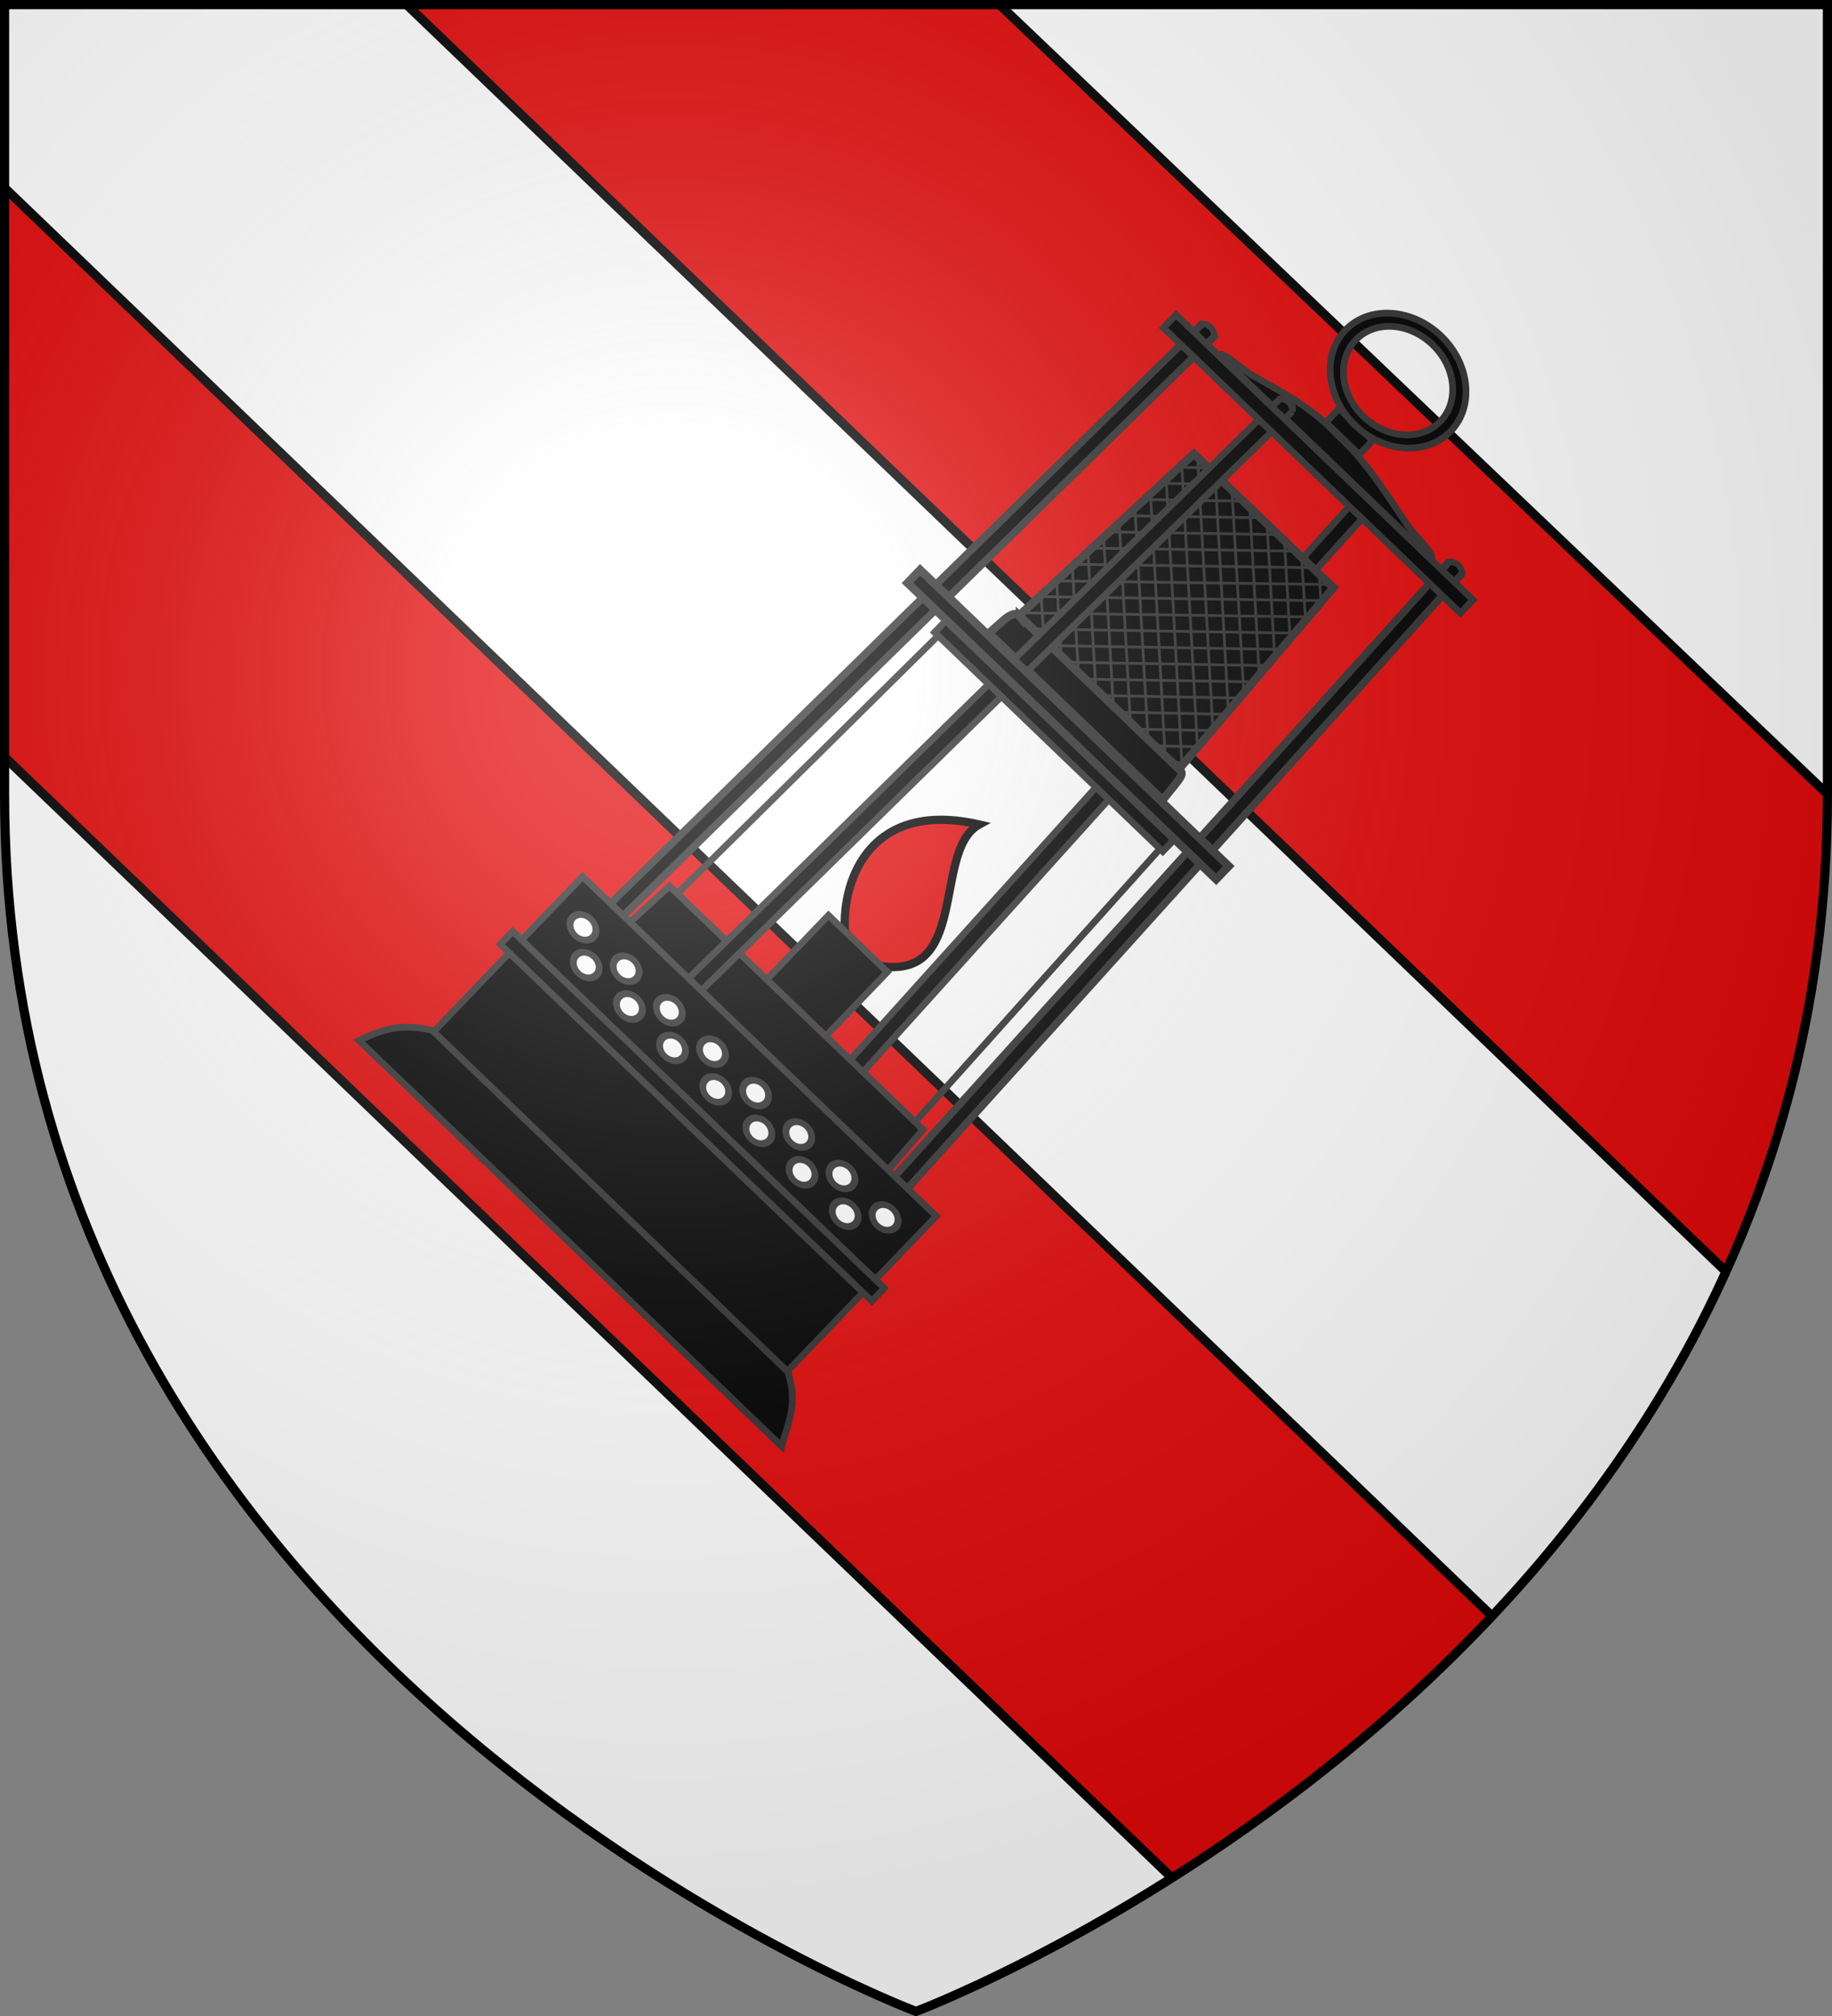
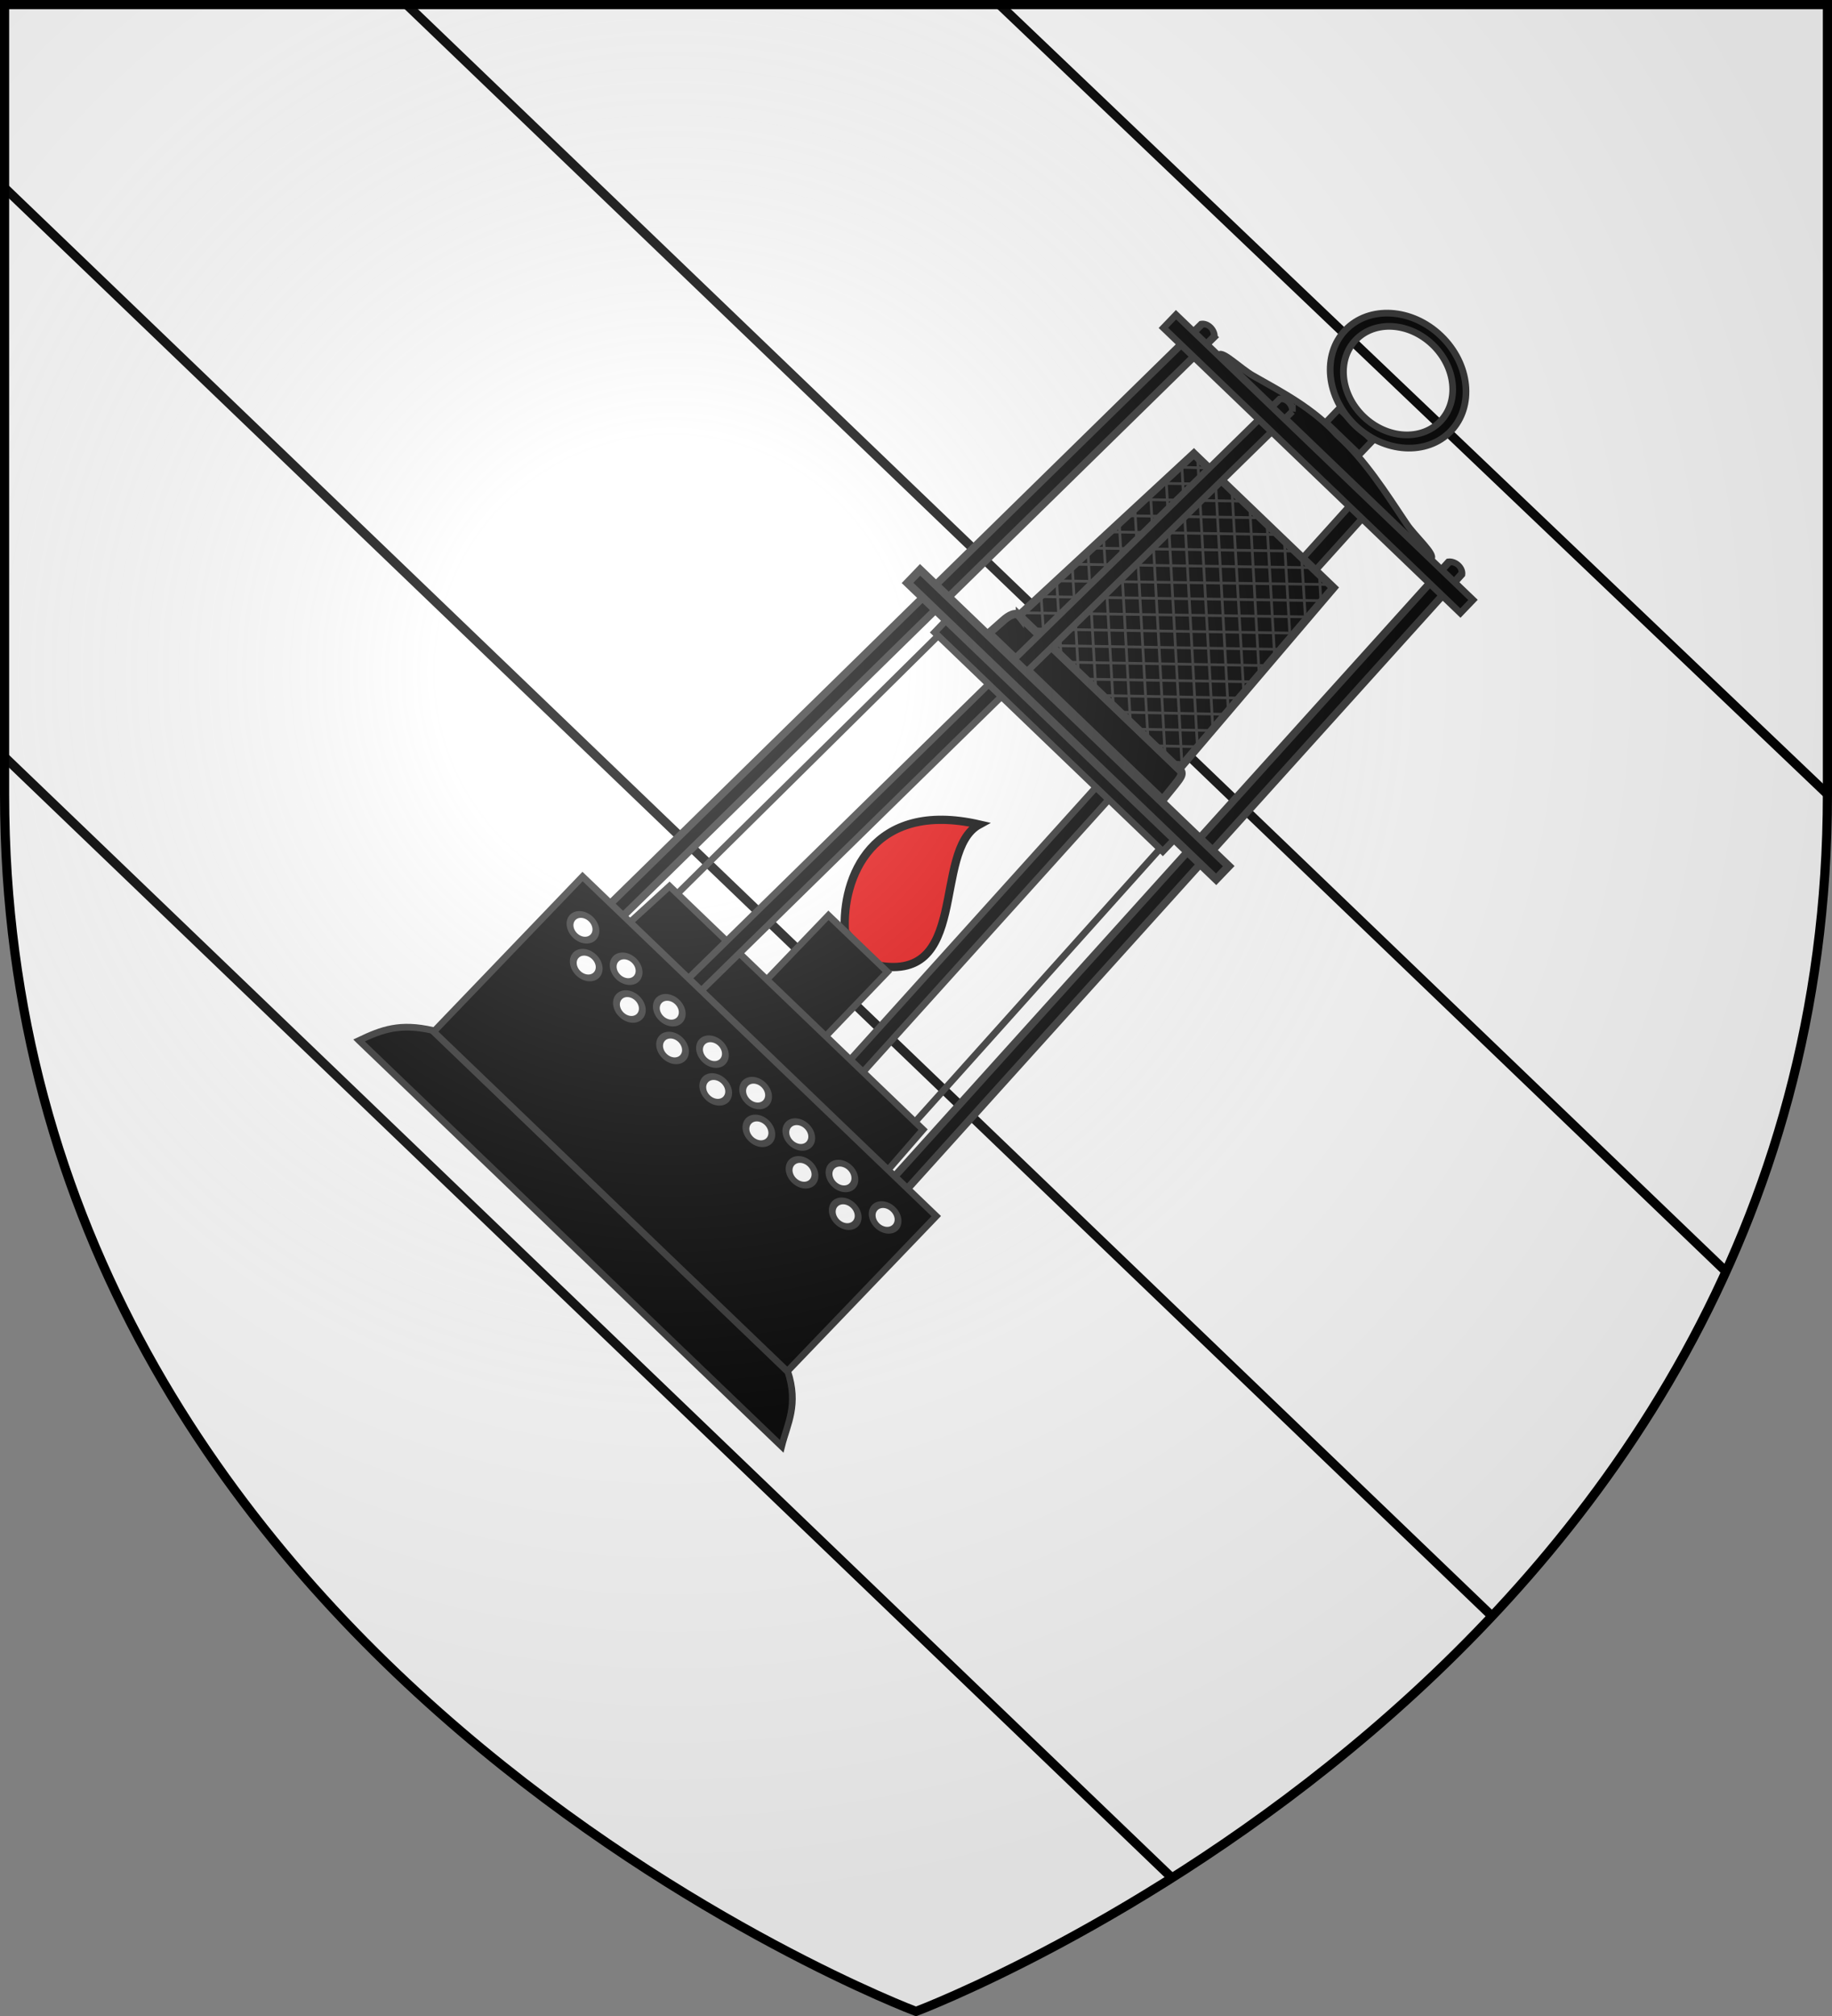
<svg xmlns="http://www.w3.org/2000/svg" xmlns:xlink="http://www.w3.org/1999/xlink" width="600" height="660" version="1.0">
  <rect width="100%" height="100%" fill="#808080" stroke="none" />
  <defs>
    <g id="c">
      <path id="b" d="M0 0v1h.5z" transform="rotate(18 3.157 -.5)" />
      <use xlink:href="#b" width="810" height="540" transform="scale(-1 1)" />
    </g>
    <g id="d">
      <use xlink:href="#c" width="810" height="540" transform="rotate(72)" />
      <use xlink:href="#c" width="810" height="540" transform="rotate(144)" />
    </g>
    <g id="f">
-       <path id="e" d="M0 0v1h.5z" transform="rotate(18 3.157 -.5)" />
      <use xlink:href="#e" width="810" height="540" transform="scale(-1 1)" />
    </g>
    <g id="g">
      <use xlink:href="#f" width="810" height="540" transform="rotate(72)" />
      <use xlink:href="#f" width="810" height="540" transform="rotate(144)" />
    </g>
    <g id="i">
      <path id="h" d="M0 0v1h.5z" transform="rotate(18 3.157 -.5)" />
      <use xlink:href="#h" width="810" height="540" transform="scale(-1 1)" />
    </g>
    <g id="j">
      <use xlink:href="#i" width="810" height="540" transform="rotate(72)" />
      <use xlink:href="#i" width="810" height="540" transform="rotate(144)" />
    </g>
    <g id="l">
      <path id="k" d="M0 0v1h.5z" transform="rotate(18 3.157 -.5)" />
      <use xlink:href="#k" width="810" height="540" transform="scale(-1 1)" />
    </g>
    <g id="m">
      <use xlink:href="#l" width="810" height="540" transform="rotate(72)" />
      <use xlink:href="#l" width="810" height="540" transform="rotate(144)" />
    </g>
    <g id="o">
      <path id="n" d="M0 0v1h.5z" transform="rotate(18 3.157 -.5)" />
      <use xlink:href="#n" width="810" height="540" transform="scale(-1 1)" />
    </g>
    <g id="p">
      <use xlink:href="#o" width="810" height="540" transform="rotate(72)" />
      <use xlink:href="#o" width="810" height="540" transform="rotate(144)" />
    </g>
    <g id="r">
      <path id="q" d="M0 0v1h.5z" transform="rotate(18 3.157 -.5)" />
      <use xlink:href="#q" width="810" height="540" transform="scale(-1 1)" />
    </g>
    <g id="s">
      <use xlink:href="#r" width="810" height="540" transform="rotate(72)" />
      <use xlink:href="#r" width="810" height="540" transform="rotate(144)" />
    </g>
    <g id="v">
      <path id="u" d="M0 0v1h.5z" transform="rotate(18 3.157 -.5)" />
      <use xlink:href="#u" width="810" height="540" transform="scale(-1 1)" />
    </g>
    <g id="w">
      <use xlink:href="#v" width="810" height="540" transform="rotate(72)" />
      <use xlink:href="#v" width="810" height="540" transform="rotate(144)" />
    </g>
    <g id="y">
      <path id="x" d="M0 0v1h.5z" transform="rotate(18 3.157 -.5)" />
      <use xlink:href="#x" width="810" height="540" transform="scale(-1 1)" />
    </g>
    <g id="z">
      <use xlink:href="#y" width="810" height="540" transform="rotate(72)" />
      <use xlink:href="#y" width="810" height="540" transform="rotate(144)" />
    </g>
    <g id="B">
      <use xlink:href="#c" width="810" height="540" transform="rotate(72)" />
      <use xlink:href="#c" width="810" height="540" transform="rotate(144)" />
    </g>
    <path id="C" d="M-298.5-298.5h597V-40C298.5 246.31 0 358.5 0 358.5S-298.5 246.31-298.5-40z" />
-     <path id="a" d="M2.922 27.673c0-5.952 2.317-9.844 5.579-11.013 1.448-.519 3.307-.273 5.018 1.447 2.119 2.129 2.736 7.993-3.483 9.121.658-.956.619-3.081-.714-3.787-.99-.524-2.113-.253-2.676.123-.824.552-1.729 2.106-1.679 4.108z" />
    <path id="A" d="M0 0v1h.5z" transform="rotate(18 3.157 -.5)" />
    <radialGradient id="D" cx="-80" cy="-80" r="405" gradientUnits="userSpaceOnUse">
      <stop offset="0" style="stop-color:#fff;stop-opacity:.31" />
      <stop offset=".19" style="stop-color:#fff;stop-opacity:.25" />
      <stop offset=".6" style="stop-color:#6b6b6b;stop-opacity:.125" />
      <stop offset="1" style="stop-color:#000;stop-opacity:.125" />
    </radialGradient>
  </defs>
  <g transform="translate(300 300)">
    <use xlink:href="#C" width="600" height="660" style="fill:#fff" />
-     <path d="m133.156 1.5 432.125 414.781c20.164-44.515 32.933-95.84 33.188-154.5L327.312 1.5zM1.5 61.5v186.344L383.813 614.78c32.522-20.595 70.202-48.863 104.843-85.687z" style="fill:#e20909;fill-opacity:1;fill-rule:nonzero;stroke:none;stroke-width:84;stroke-linecap:butt;stroke-linejoin:round;stroke-miterlimit:4;stroke-dasharray:none;stroke-opacity:1" transform="translate(-300 -300)" />
    <path d="m1.5 61.5 487.156 467.594M1.5 247.844 383.813 614.78M133.156 1.5l432.125 414.781M327.313 1.5 598.5 260" style="opacity:1;fill:none;fill-opacity:1;fill-rule:nonzero;stroke:#000;stroke-width:3;stroke-linecap:butt;stroke-linejoin:round;stroke-miterlimit:4;stroke-dasharray:none;stroke-dashoffset:0;stroke-opacity:1" transform="translate(-300 -300)" />
  </g>
  <path d="M395.494 545.93h109.01c-2.143-3.747-3.006-7.748-8.848-10.851h-91.563c-5.353 3.2-6.913 6.4-8.599 10.851z" style="fill:#000;fill-rule:evenodd;stroke:#313131;stroke-width:1.25;stroke-linecap:butt;stroke-linejoin:miter;stroke-miterlimit:4;stroke-dasharray:none;stroke-opacity:1" transform="rotate(43.825 1177.743 -68.327)scale(1.76)" />
  <path d="M421.125 416.392h57.187l2.437 71.835H419.25l1.875-71.835z" style="fill:none;fill-opacity:1;stroke:#313131;stroke-width:1.25;stroke-miterlimit:4;stroke-opacity:1" transform="rotate(43.825 1177.743 -68.327)scale(1.76)" />
  <path d="m459.48 341.243 4.845 156.94 3.295-.059-4.845-156.94c-.74-1.041-2.529-.936-3.296.06z" style="fill:#000;fill-opacity:1;stroke:#313131;stroke-width:1.25;stroke-miterlimit:4;stroke-dasharray:none;stroke-opacity:1" transform="rotate(43.825 1177.743 -68.327)scale(1.76)" />
  <path d="M446.71 468.704c-7.367-6.764-13.344-21.176 4.241-31.691-3.105 9.798 20.007 22.764 3.711 32.537l-7.952-.846z" style="fill:#e20909;fill-rule:evenodd;stroke:#000;stroke-width:1.534;stroke-linecap:butt;stroke-linejoin:miter;stroke-miterlimit:4;stroke-dasharray:none;stroke-opacity:1" transform="rotate(43.825 1177.743 -68.327)scale(1.76)" />
  <path d="M442.397 468.646h15.204v26.697h-15.204z" style="fill:#000;fill-opacity:1;stroke:#313131;stroke-width:1.25;stroke-miterlimit:4;stroke-dasharray:none;stroke-opacity:1" transform="rotate(43.825 1177.743 -68.327)scale(1.76)" />
  <path d="M417.302 485.21h65.395l.563 11.344h-66.708z" style="fill:#000;fill-opacity:1;stroke:#313131;stroke-width:1.25;stroke-miterlimit:4;stroke-opacity:1" transform="rotate(43.825 1177.743 -68.327)scale(1.76)" />
  <g style="fill:#000;stroke:#000;stroke-width:4.629;stroke-miterlimit:4;stroke-dasharray:none;stroke-opacity:1">
    <path d="m852.384 174.014-13.056 530.582-8.88-.2 13.055-530.583c1.996-3.52 6.815-3.163 8.88.2zM1015.474 174.014l13.055 530.582 8.88-.2-13.055-530.583c-1.996-3.52-6.815-3.163-8.88.2z" style="fill:#000;fill-opacity:1;stroke:#313131;stroke-width:3.773;stroke-miterlimit:4;stroke-dasharray:none;stroke-opacity:1" transform="rotate(43.825 452.815 -97.106)scale(.653 .521)" />
  </g>
  <path d="M429.568 403.84h41.237c1.185-.059 1.148 1.453 1.312 2.845l.281 3.43H427.6l.281-3.43c.099-1.596.59-3.016 1.687-2.845z" style="fill:#000;fill-opacity:1;stroke:#313131;stroke-width:1.534;stroke-miterlimit:4;stroke-dasharray:none;stroke-opacity:1" transform="rotate(43.825 1177.743 -68.327)scale(1.76)" />
  <path d="M432.005 359.619h35.989l2.624 44.221H429.38l2.624-44.221z" style="fill:#000;fill-opacity:1;stroke:#313131;stroke-width:1.534;stroke-miterlimit:4;stroke-dasharray:none;stroke-opacity:1" transform="rotate(43.825 1177.743 -68.327)scale(1.76)" />
  <path d="M448.875 338.622c6.93-.243 13.86 1.5 20.79 3.011 2.567.56 7.785.348 7.701 1.471h-54.732c-.114-1.022 4.792-.961 7.187-1.57 6.172-1.57 12.39-3.384 19.054-2.912z" style="fill:#000;fill-opacity:1;stroke:#313131;stroke-width:1.25;stroke-miterlimit:4;stroke-dasharray:none;stroke-opacity:1" transform="rotate(43.825 1177.743 -68.327)scale(1.76)" />
  <path d="m464.444 359.682 3.872 3.597m-8.461-3.597 8.705 8.002m-13.135-8.002 13.314 12.347m-17.806-12.347 18.045 16.749m-22.48-16.749 22.813 21.237m-27.425-21.237 27.73 25.7m-32.068-25.7 32.153 29.958m-36.676-29.958L470 394.098m-38.199-31.447 38.7 36.092m-38.923-32.121 39.22 36.575M431.365 370.6l35.707 33.273m-35.981-29.35 31.574 29.35m-31.825-25.407 27.278 25.407m-27.436-21.375 23.028 21.375m-23.274-17.427 18.755 17.427m-18.907-13.391 14.411 13.39m-14.756-9.533 10.298 9.534M429.6 398.2l6.234 5.673m34.783-1.59-1.984 1.59m1.794-5.59-6.085 5.59m5.708-9.416-10.167 9.416m9.916-13.36-14.5 13.36m14.324-17.375-18.783 17.375m18.467-21.258-22.87 21.258m22.722-25.298-27.273 25.298m27.176-29.386-31.64 29.386m31.328-33.273-35.79 33.273m35.544-37.222-39.055 36.423m38.842-40.402-4.56 4.253-4.538 4.232-29.542 27.55m37.413-39.026-37.07 34.635m32.55-34.635-32.25 30.07m27.792-30.07-27.52 25.639m23.08-25.639-22.934 21.324m18.415-21.324-18.143 16.892m13.69-16.892-13.423 12.465m8.894-12.465-8.677 8.085m4.302-8.085-3.97 3.597" style="fill:#000;fill-opacity:1;fill-rule:evenodd;stroke:#313131;stroke-width:.511;stroke-linecap:butt;stroke-linejoin:miter;stroke-miterlimit:4;stroke-dasharray:none;stroke-opacity:1" transform="rotate(43.825 1177.743 -68.327)scale(1.76)" />
  <path d="m439.777 341.243-4.845 156.94-3.296-.059 4.846-156.94c.74-1.041 2.528-.936 3.295.06z" style="fill:#000;fill-opacity:1;stroke:#313131;stroke-width:1.25;stroke-miterlimit:4;stroke-dasharray:none;stroke-opacity:1" transform="rotate(43.825 1177.743 -68.327)scale(1.76)" />
  <path d="M404.387 495.124h91.224v40.013h-91.224z" style="fill:#000;fill-opacity:1;stroke:#313131;stroke-width:1.25;stroke-miterlimit:4;stroke-dasharray:none;stroke-opacity:1" transform="rotate(43.825 1177.743 -68.327)scale(1.76)" />
-   <path d="M402.083 511.481h95.832v3.341h-95.832z" style="fill:#000;fill-opacity:1;stroke:#313131;stroke-width:1.25;stroke-miterlimit:4;stroke-dasharray:none;stroke-opacity:1" transform="rotate(43.825 1177.743 -68.327)scale(1.76)" />
  <path d="M420.196 413.706h58.857v3.287h-58.857z" style="fill:#000;fill-opacity:1;stroke:#313131;stroke-width:1.25;stroke-miterlimit:4;stroke-opacity:1" transform="rotate(43.825 1177.743 -68.327)scale(1.76)" />
  <path d="M410.2 410.47h79.599v3.38h-79.6z" style="fill:#000;fill-opacity:1;stroke:#313131;stroke-width:1.534;stroke-miterlimit:4;stroke-dasharray:none;stroke-opacity:1" transform="rotate(43.825 1177.743 -68.327)scale(1.76)" />
  <path d="M445.688 334.825h8.622v3.586h-8.622z" style="fill:#000;fill-opacity:1;stroke:#313131;stroke-width:1.25;stroke-miterlimit:4;stroke-dasharray:none;stroke-opacity:1" transform="rotate(43.825 1177.743 -68.327)scale(1.76)" />
  <path d="M450 311.959c-7.497 0-13.581 5.16-13.581 11.526 0 6.367 6.084 11.536 13.58 11.536s13.58-5.169 13.58-11.536-6.083-11.526-13.58-11.526zm0 2.255c6.03 0 10.924 4.15 10.924 9.271s-4.894 9.28-10.925 9.28c-6.03 0-10.924-4.158-10.924-9.28s4.894-9.27 10.924-9.27z" style="fill:#000;fill-opacity:1;stroke:#313131;stroke-width:1.25;stroke-miterlimit:4;stroke-dasharray:none;stroke-opacity:1" transform="rotate(43.825 1177.743 -68.327)scale(1.76)" />
  <path d="M547.143 590.934a7.143 7.143 0 1 1-14.286 0 7.143 7.143 0 1 1 14.286 0z" style="fill:#fff;fill-rule:evenodd;stroke:#313131;stroke-width:3.773;stroke-linecap:butt;stroke-linejoin:miter;stroke-miterlimit:4;stroke-dasharray:none;stroke-opacity:1" transform="rotate(43.825 277.109 104.748)scale(.653 .521)" />
  <path d="M547.143 590.934a7.143 7.143 0 1 1-14.286 0 7.143 7.143 0 1 1 14.286 0z" style="fill:#fff;fill-rule:evenodd;stroke:#313131;stroke-width:3.773;stroke-linecap:butt;stroke-linejoin:miter;stroke-miterlimit:4;stroke-dasharray:none;stroke-opacity:1" transform="rotate(43.825 267.311 129.104)scale(.653 .521)" />
  <path d="M547.143 590.934a7.143 7.143 0 1 1-14.286 0 7.143 7.143 0 1 1 14.286 0z" style="fill:#fff;fill-rule:evenodd;stroke:#313131;stroke-width:3.773;stroke-linecap:butt;stroke-linejoin:miter;stroke-miterlimit:4;stroke-dasharray:none;stroke-opacity:1" transform="rotate(43.825 257.514 153.46)scale(.653 .521)" />
  <path d="M547.143 590.934a7.143 7.143 0 1 1-14.286 0 7.143 7.143 0 1 1 14.286 0z" style="fill:#fff;fill-rule:evenodd;stroke:#313131;stroke-width:3.773;stroke-linecap:butt;stroke-linejoin:miter;stroke-miterlimit:4;stroke-dasharray:none;stroke-opacity:1" transform="rotate(43.825 247.717 177.817)scale(.653 .521)" />
  <path d="M547.143 590.934a7.143 7.143 0 1 1-14.286 0 7.143 7.143 0 1 1 14.286 0z" style="fill:#fff;fill-rule:evenodd;stroke:#313131;stroke-width:3.773;stroke-linecap:butt;stroke-linejoin:miter;stroke-miterlimit:4;stroke-dasharray:none;stroke-opacity:1" transform="rotate(43.825 237.92 202.174)scale(.653 .521)" />
  <path d="M547.143 590.934a7.143 7.143 0 1 1-14.286 0 7.143 7.143 0 1 1 14.286 0z" style="fill:#fff;fill-rule:evenodd;stroke:#313131;stroke-width:3.773;stroke-linecap:butt;stroke-linejoin:miter;stroke-miterlimit:4;stroke-dasharray:none;stroke-opacity:1" transform="rotate(43.825 228.123 226.53)scale(.653 .521)" />
  <path d="M547.143 590.934a7.143 7.143 0 1 1-14.286 0 7.143 7.143 0 1 1 14.286 0z" style="fill:#fff;fill-rule:evenodd;stroke:#313131;stroke-width:3.773;stroke-linecap:butt;stroke-linejoin:miter;stroke-miterlimit:4;stroke-dasharray:none;stroke-opacity:1" transform="rotate(43.825 218.325 250.886)scale(.653 .521)" />
  <path d="M547.143 590.934a7.143 7.143 0 1 1-14.286 0 7.143 7.143 0 1 1 14.286 0z" style="fill:#fff;fill-rule:evenodd;stroke:#313131;stroke-width:3.773;stroke-linecap:butt;stroke-linejoin:miter;stroke-miterlimit:4;stroke-dasharray:none;stroke-opacity:1" transform="rotate(43.825 208.528 275.243)scale(.653 .521)" />
  <path d="M547.143 590.934a7.143 7.143 0 1 1-14.286 0 7.143 7.143 0 1 1 14.286 0z" style="fill:#fff;fill-rule:evenodd;stroke:#313131;stroke-width:3.773;stroke-linecap:butt;stroke-linejoin:miter;stroke-miterlimit:4;stroke-dasharray:none;stroke-opacity:1" transform="rotate(43.825 262.275 112.256)scale(.653 .521)" />
  <path d="M547.143 590.934a7.143 7.143 0 1 1-14.286 0 7.143 7.143 0 1 1 14.286 0z" style="fill:#fff;fill-rule:evenodd;stroke:#313131;stroke-width:3.773;stroke-linecap:butt;stroke-linejoin:miter;stroke-miterlimit:4;stroke-dasharray:none;stroke-opacity:1" transform="rotate(43.825 252.477 136.612)scale(.653 .521)" />
  <path d="M547.143 590.934a7.143 7.143 0 1 1-14.286 0 7.143 7.143 0 1 1 14.286 0z" style="fill:#fff;fill-rule:evenodd;stroke:#313131;stroke-width:3.773;stroke-linecap:butt;stroke-linejoin:miter;stroke-miterlimit:4;stroke-dasharray:none;stroke-opacity:1" transform="rotate(43.825 242.68 160.969)scale(.653 .521)" />
  <path d="M547.143 590.934a7.143 7.143 0 1 1-14.286 0 7.143 7.143 0 1 1 14.286 0z" style="fill:#fff;fill-rule:evenodd;stroke:#313131;stroke-width:3.773;stroke-linecap:butt;stroke-linejoin:miter;stroke-miterlimit:4;stroke-dasharray:none;stroke-opacity:1" transform="rotate(43.825 232.883 185.325)scale(.653 .521)" />
  <path d="M547.143 590.934a7.143 7.143 0 1 1-14.286 0 7.143 7.143 0 1 1 14.286 0z" style="fill:#fff;fill-rule:evenodd;stroke:#313131;stroke-width:3.773;stroke-linecap:butt;stroke-linejoin:miter;stroke-miterlimit:4;stroke-dasharray:none;stroke-opacity:1" transform="rotate(43.825 223.086 209.682)scale(.653 .521)" />
  <path d="M547.143 590.934a7.143 7.143 0 1 1-14.286 0 7.143 7.143 0 1 1 14.286 0z" style="fill:#fff;fill-rule:evenodd;stroke:#313131;stroke-width:3.773;stroke-linecap:butt;stroke-linejoin:miter;stroke-miterlimit:4;stroke-dasharray:none;stroke-opacity:1" transform="rotate(43.825 213.288 234.038)scale(.653 .521)" />
  <path d="M547.143 590.934a7.143 7.143 0 1 1-14.286 0 7.143 7.143 0 1 1 14.286 0z" style="fill:#fff;fill-rule:evenodd;stroke:#313131;stroke-width:3.773;stroke-linecap:butt;stroke-linejoin:miter;stroke-miterlimit:4;stroke-dasharray:none;stroke-opacity:1" transform="rotate(43.825 203.491 258.394)scale(.653 .521)" />
  <path d="M411.7 343.265h76.6v3.382h-76.6z" style="fill:#000;fill-opacity:1;stroke:#313131;stroke-width:1.25;stroke-miterlimit:4;stroke-dasharray:none;stroke-opacity:1" transform="rotate(43.825 1177.743 -68.327)scale(1.76)" />
  <use xlink:href="#C" width="600" height="660" style="fill:url(#D)" transform="translate(300 300)" />
  <use xlink:href="#C" width="600" height="660" style="fill:none;stroke:#000;stroke-width:3" transform="translate(300 300)" />
</svg>